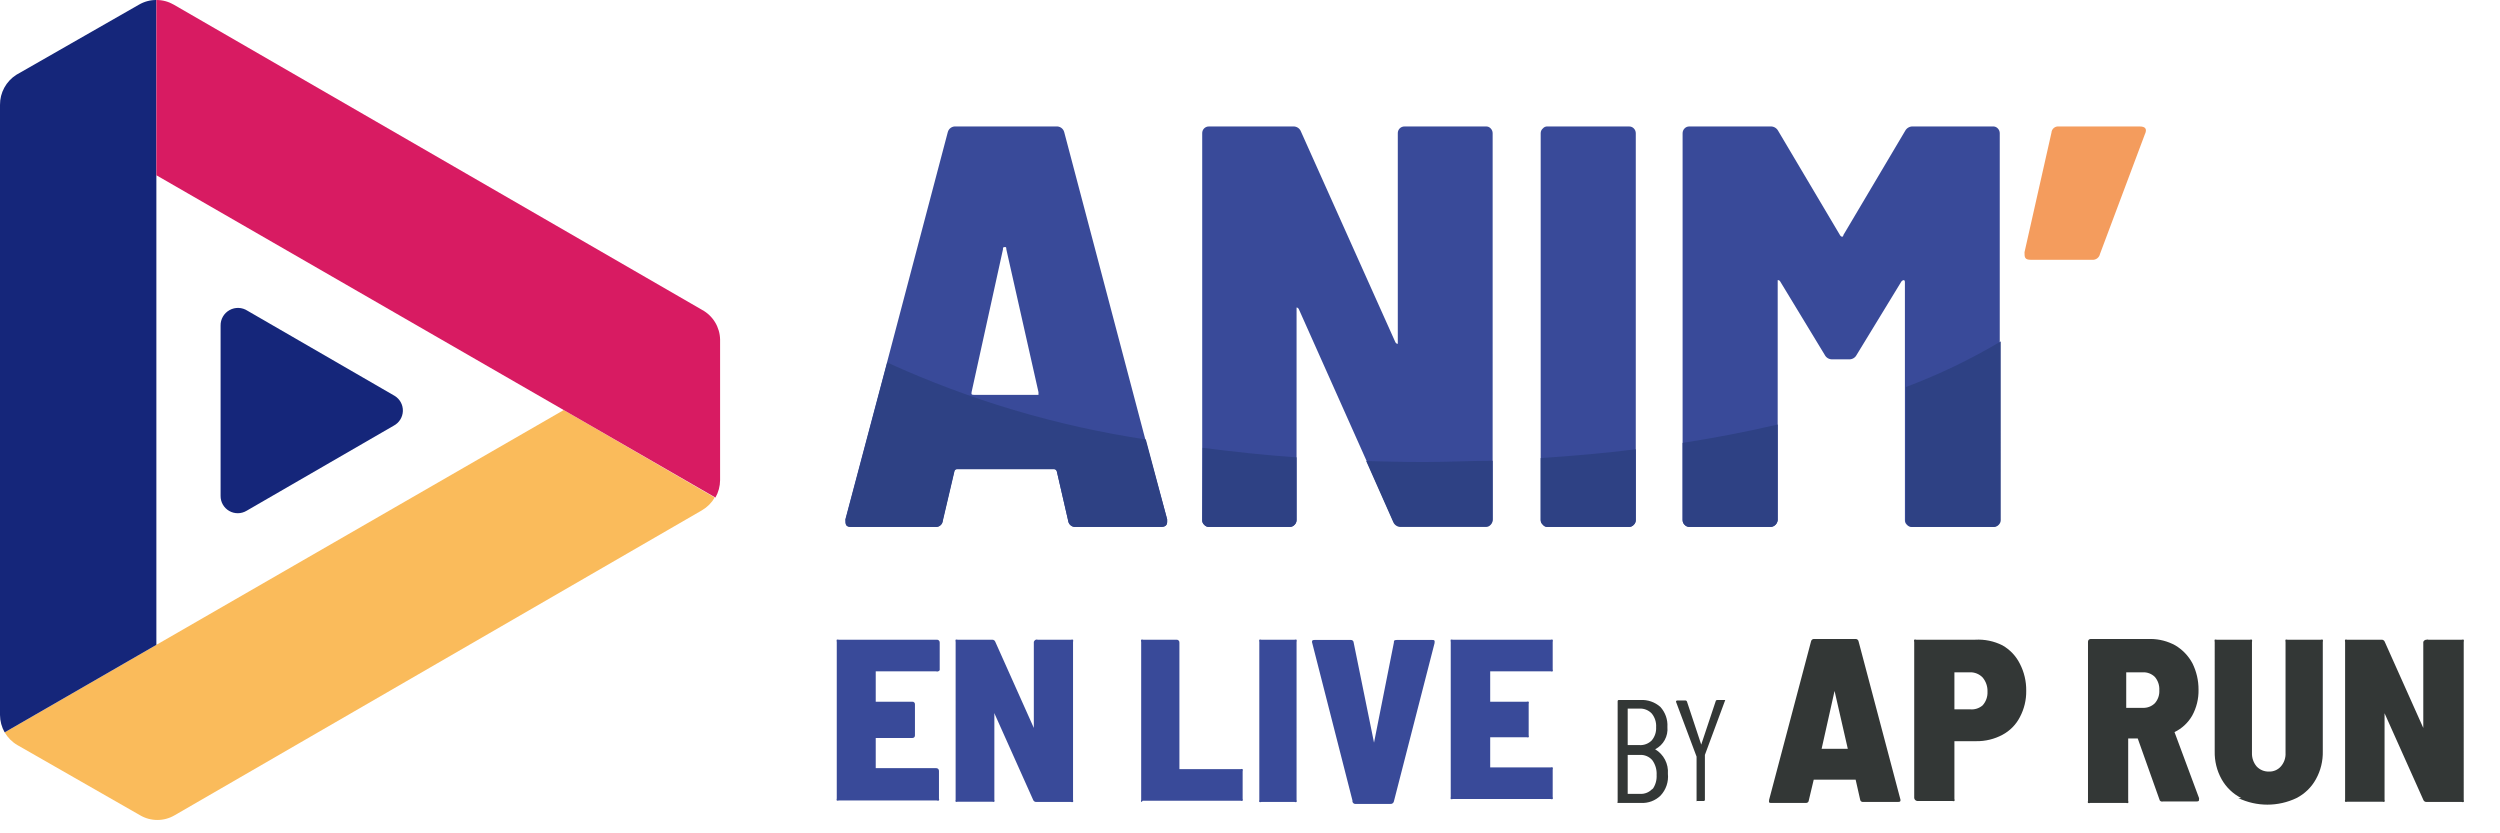
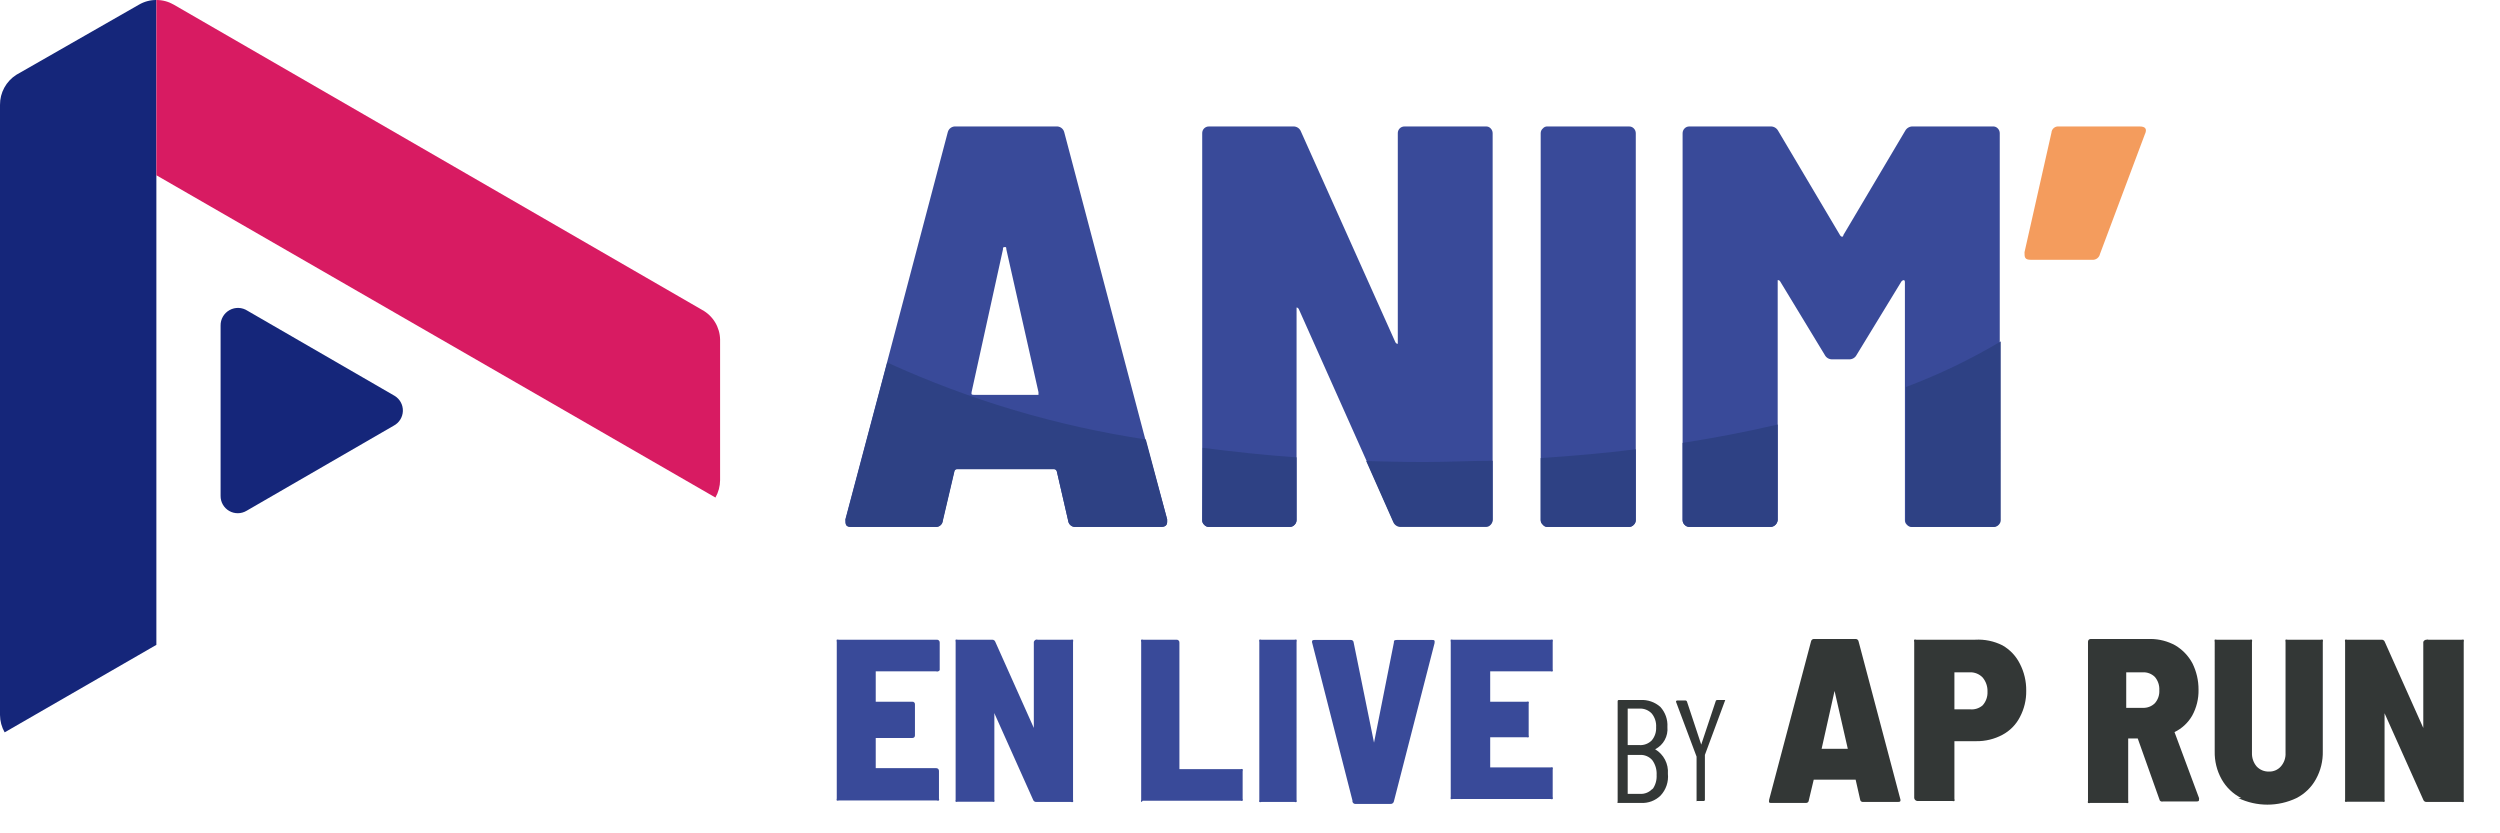
<svg xmlns="http://www.w3.org/2000/svg" width="255" height="85" viewBox="0 0 255 85">
  <defs>
    <filter id="ja23ded6fa">
      <feColorMatrix in="SourceGraphic" values="0 0 0 0 1 0 0 0 0 1 0 0 0 0 1 0 0 0 1 0" />
    </filter>
    <filter id="jygcg1m2rb">
      <feColorMatrix in="SourceGraphic" values="0 0 0 0 1 0 0 0 0 1 0 0 0 0 1 0 0 0 1 0" />
    </filter>
    <filter id="5d6ttg7ikc">
      <feColorMatrix in="SourceGraphic" values="0 0 0 0 1 0 0 0 0 1 0 0 0 0 1 0 0 0 1 0" />
    </filter>
    <filter id="914ftqybld">
      <feColorMatrix in="SourceGraphic" values="0 0 0 0 1 0 0 0 0 1 0 0 0 0 1 0 0 0 1 0" />
    </filter>
    <filter id="n6ccxohdje">
      <feColorMatrix in="SourceGraphic" values="0 0 0 0 1 0 0 0 0 1 0 0 0 0 1 0 0 0 1 0" />
    </filter>
  </defs>
  <g fill="none" fill-rule="evenodd">
    <g>
      <g>
        <g filter="url(#ja23ded6fa)" transform="translate(-437 -500) translate(437 500)">
          <g>
            <path fill="#394A99" fill-rule="nonzero" d="M10.7 3.475c-.072.032-.153.032-.225 0h-6.15v3.1H8.05c.075-.008.15.018.203.072.054.053.08.128.072.203V10c.008.075-.018.15-.072.203-.053.054-.128.08-.203.072H4.325v3.075h6.15c.082-.008.163.021.22.08.059.057.088.138.08.22v2.8c.028.064.028.136 0 .2-.072.032-.153.032-.225 0h-10c-.063.031-.137.031-.2 0-.028-.064-.028-.136 0-.2V.475C.325.402.325.323.35.25c.064-.025.136-.025.2 0h10c.082-.008.163.021.22.08.059.057.088.138.08.22v2.8c-.031.06-.085.105-.15.125zM20.65.25c.064-.025.136-.025.2 0h3.4c.065-.021.135-.021.2 0 .025.073.025.152 0 .225V16.6c.028.064.028.136 0 .2-.064.028-.136.028-.2 0H20.7c-.147.007-.28-.085-.325-.225l-3.95-8.825c-.018.04-.018.085 0 .125v8.7c.028.064.028.136 0 .2-.063.031-.137.031-.2 0h-3.55c-.063.031-.137.031-.2 0-.028-.064-.028-.136 0-.2V.475c-.025-.073-.025-.152 0-.225.064-.025.136-.025.2 0H16.2c.147-.007.28.085.325.225L20.45 9.25V.475c.032-.1.105-.181.2-.225zM31.4 16.8c-.036-.062-.036-.138 0-.2V.475c-.032-.072-.032-.153 0-.225.064-.025.136-.025.2 0H35c.082-.008.163.021.22.08.059.057.088.138.08.22v12.9h6.25c.064-.025.136-.025.2 0 .025.073.025.152 0 .225v2.8c.028.064.028.136 0 .2-.063.031-.137.031-.2 0h-10c-.028.062-.084.108-.15.125zM43.45 16.8c-.028-.064-.028-.136 0-.2V.475c-.025-.073-.025-.152 0-.225.064-.025.136-.025.2 0h3.4c.064-.025.136-.025.2 0 .025.073.025.152 0 .225V16.6c.028.064.028.136 0 .2-.063.031-.137.031-.2 0h-3.4c-.063.031-.137.031-.2 0zM52.95 16.65L48.825.5c0-.15 0-.225.275-.225h3.675c.077-.007.154.019.21.071.058.052.09.127.09.204l2.075 10.2L57.175.55c0-.175 0-.275.3-.275h3.575c.225 0 .325 0 .275.325l-4.15 16.15c-.037.16-.187.267-.35.25h-3.55c-.093.01-.186-.026-.25-.094-.063-.07-.091-.164-.075-.256zM73.375 3.475c-.063.031-.137.031-.2 0H67v3.1h3.725c.064-.025.136-.025.2 0 .031.063.031.137 0 .2V10c.031.063.031.137 0 .2-.064.025-.136.025-.2 0H67v3.075h6.175c.064-.025.136-.025.2 0 .025.073.025.152 0 .225v2.8c.028.064.028.136 0 .2-.063.031-.137.031-.2 0h-10c-.063.031-.137.031-.2 0-.028-.064-.028-.136 0-.2V.475c-.025-.073-.025-.152 0-.225.064-.025.136-.025.2 0h10c.064-.025.136-.025.2 0 .025.073.025.152 0 .225v2.8c.028.064.028.136 0 .2z" transform="translate(85 65)" />
          </g>
        </g>
        <g filter="url(#jygcg1m2rb)" transform="translate(-437 -500) translate(437 500)">
          <g>
            <path fill="#333736" fill-rule="nonzero" d="M9.75 16.625l-.475-2.1H5l-.5 2.1c0 .077-.032.152-.09.204-.056.052-.133.078-.21.071H.7c-.225 0-.3 0-.25-.325L4.725.425c.026-.156.168-.265.325-.25h4.2c.157-.015.3.094.325.25l4.275 16.15c0 .15 0 .225-.275.225H10c-.111-.003-.21-.072-.25-.175zm-3.925-5.25h2.65l-1.35-5.9L5.8 11.4s-.075-.025.025-.025zM24.25.825c.765.435 1.383 1.087 1.775 1.875.44.85.663 1.794.65 2.75.017.94-.207 1.87-.65 2.7-.395.766-1.014 1.394-1.775 1.8-.822.44-1.743.664-2.675.65H19.35v5.9c.036.062.036.138 0 .2-.063.031-.137.031-.2 0h-3.6c-.156-.021-.279-.144-.3-.3V.475c-.032-.072-.032-.153 0-.225.064-.028.136-.028.2 0h6.025c.96-.054 1.916.144 2.775.575zM22.225 6.95c.345-.382.525-.886.5-1.4.02-.529-.159-1.046-.5-1.45-.34-.351-.812-.542-1.3-.525H19.35V7.35h1.575c.47.053.941-.092 1.3-.4zM40.3 16.65l-2.25-6.325h-.975V16.7c.036.062.036.138 0 .2-.063.031-.137.031-.2 0H33.2c-.072.032-.153.032-.225 0-.028-.064-.028-.136 0-.2V.475c-.008-.082.021-.163.08-.22.057-.059.138-.088.22-.08h6.1c.874.007 1.733.23 2.5.65.738.438 1.343 1.069 1.75 1.825.417.839.631 1.763.625 2.7.02.925-.205 1.839-.65 2.65-.418.726-1.045 1.31-1.8 1.675l2.5 6.725c.012.04.012.084 0 .125 0 .15 0 .225-.25.225h-3.425c-.119.037-.248-.003-.325-.1zM36.875 3.7v3.5h1.675c.465.025.919-.147 1.25-.475.318-.366.48-.841.45-1.325.028-.491-.133-.974-.45-1.35-.331-.328-.785-.5-1.25-.475h-1.675V3.7zM48.6 16.4c-.842-.43-1.537-1.1-2-1.925-.483-.87-.724-1.855-.7-2.85V.475c-.025-.073-.025-.152 0-.225.064-.025.136-.025.2 0h3.4c.064-.025.136-.025.2 0 .025.073.025.152 0 .225V11.8c-.017.501.152.991.475 1.375.322.346.777.537 1.25.525.467.018.917-.174 1.225-.525.332-.379.503-.872.475-1.375V.475c-.025-.073-.025-.152 0-.225.064-.025.136-.025.2 0h3.4c.064-.025.136-.025.2 0 .025.073.025.152 0 .225v11.15c.024.995-.217 1.98-.7 2.85-.452.824-1.14 1.494-1.975 1.925-1.881.9-4.069.9-5.95 0h.3zM67.5.25c.064-.025.136-.025.2 0h3.4c.065-.021.135-.021.2 0 .025.073.025.152 0 .225V16.6c.028.064.028.136 0 .2-.064.028-.136.028-.2 0h-3.6c-.147.007-.28-.085-.325-.225l-3.95-8.825v8.825c.028.064.028.136 0 .2-.063.031-.137.031-.2 0H59.4c-.063.031-.137.031-.2 0-.028-.064-.028-.136 0-.2V.475c-.025-.073-.025-.152 0-.225.064-.025.136-.025.2 0h3.525c.147-.007.28.085.325.225l3.925 8.775V.475c.052-.135.18-.224.325-.225z" transform="translate(180 65)" />
          </g>
        </g>
        <g filter="url(#5d6ttg7ikc)" transform="translate(-437 -500) translate(437 500)">
          <g>
            <path fill="#333736" fill-rule="nonzero" d="M6.875 11.15c-.526.513-1.241.785-1.975.75H2.5c-.033-.044-.033-.106 0-.15V1.55c-.01-.042.003-.086.033-.117.03-.03.075-.043.117-.033h2.175c.74-.042 1.468.21 2.025.7.51.556.772 1.296.725 2.05.092.943-.404 1.847-1.25 2.275.873.52 1.376 1.487 1.3 2.5.085.815-.189 1.627-.75 2.225zM3.525 2.5V6h1.2c.466.028.92-.145 1.25-.475.317-.376.478-.859.45-1.35.033-.507-.128-1.007-.45-1.4-.325-.34-.78-.522-1.25-.5h-1.2V2.5zm2.5 8.05c.323-.431.482-.963.45-1.5.032-.545-.127-1.084-.45-1.525-.316-.355-.775-.547-1.25-.525h-1.25v3.975h1.25c.496.032.978-.172 1.3-.55l-.05.125zM10.55 11.725v-4.55l-2.1-5.6s0-.125.125-.125h.8c.089-.016.176.038.2.125l1.45 4.375L12.5 1.525s0-.125.175-.125h.8L11.4 7v4.55c.01.042-.003.086-.033.117-.03.03-.075.043-.117.033h-.775c.027 0 .053.009.075.025z" transform="translate(162.5 70)" />
          </g>
        </g>
        <g filter="url(#914ftqybld)" transform="translate(-437 -500) translate(437 500)">
          <g fill-rule="nonzero">
            <path fill="#394A99" d="M31.825 32.325L23.55.975c-.096-.368-.446-.612-.825-.575H12.5c-.379-.037-.729.207-.825.575l-6.2 23.5-4.25 16c0 .5 0 .775.6.775H10.4c.186.014.37-.047.51-.17.14-.121.227-.294.24-.48l1.175-5c.006-.073.042-.14.098-.187.056-.047.129-.07.202-.063H22.5c.148-.002.275.104.3.25l1.15 5c.04.39.383.68.775.65H33.4c.45 0 .65-.175.65-.525v-.25l-2.225-8.15zM17.3 12.95c0-.175 0-.25.175-.25s.15 0 .175.25l3.275 14.55v.275H14.4c-.25 0-.35 0-.3-.275l3.2-14.55zM66.55.4h-8.275c-.188-.007-.37.064-.503.197s-.204.315-.197.503v21.475s-.175 0-.25-.175L47.7.925c-.121-.333-.447-.546-.8-.525h-8.575c-.188-.007-.37.064-.503.197s-.204.315-.197.503v39.45c-.008.18.065.355.2.475.123.148.308.231.5.225h8.225c.191 0 .373-.083.5-.225.127-.126.199-.296.2-.475v-21.4-.275c0-.025.15 0 .225.15l6.875 15.4 2.75 6.2c.13.337.465.55.825.525h8.625c.192.006.377-.077.5-.225.127-.126.199-.296.2-.475V1.1c.003-.187-.07-.367-.2-.5-.126-.142-.311-.216-.5-.2zM81.15.4h-8.3c-.182-.016-.36.059-.475.2-.148.123-.231.308-.225.5v39.45c.002.184.084.357.225.475.113.147.29.231.475.225h8.3c.191 0 .373-.083.5-.225.127-.126.199-.296.2-.475V1.1c.003-.187-.07-.367-.2-.5-.13-.136-.312-.209-.5-.2zM118.375.4h-8.225c-.34-.03-.665.148-.825.45l-6.3 10.625c0 .225-.225.225-.35 0L96.375.85c-.16-.302-.485-.48-.825-.45h-8.225c-.188-.009-.37.064-.5.2-.13.133-.203.313-.2.5v39.45c.001.179.073.35.2.475.127.142.309.224.5.225h8.3c.371-.034.666-.329.7-.7V16.325v-.25c.101-.013.2.036.25.125l4.55 7.5c.15.298.467.476.8.45h1.65c.333.026.65-.152.8-.45l4.575-7.5s.15-.15.225-.125c.075.025.125 0 .125.25V40.55c-.008.18.065.355.2.475.123.148.308.231.5.225h8.275c.191 0 .373-.083.5-.225.127-.126.199-.296.2-.475V1.1c.003-.187-.07-.367-.2-.5-.105-.112-.247-.183-.4-.2z" transform="translate(85 12.5)" />
            <path fill="#F49C5D" d="M133.25.4H125c-.183-.02-.367.034-.509.152-.141.118-.229.289-.241.473l-2.75 12.2c0 .5 0 .775.65.775h6.25c.38.033.725-.225.8-.6l4.575-12.2c.25-.525.075-.8-.525-.8z" transform="translate(85 12.5)" />
          </g>
        </g>
        <g filter="url(#n6ccxohdje)" transform="translate(-437 -500) translate(437 500)">
          <g>
            <path fill="#2E4184" fill-rule="nonzero" d="M1.25 20.475c0 .5 0 .775.6.775h8.575c.186.014.37-.047.51-.17.14-.121.227-.294.24-.48l1.175-5c.006-.073.042-.14.098-.187.056-.047.129-.07.202-.063h9.85c.148-.002.275.104.3.25l1.15 5c.04.39.383.68.775.65H33.4c.45 0 .65-.175.65-.525v-.25l-2.175-8.15C22.76 10.951 13.883 8.309 5.5 4.475l-4.25 16zM54.35 14.525l2.75 6.2c.13.337.465.55.825.525h8.625c.192.006.377-.077.5-.225.127-.126.199-.296.2-.475V14.5c-2.275 0-4.6.125-6.95.125-2.35 0-4-.05-5.95-.1zM37.625 20.55c-.008.18.065.355.2.475.123.148.308.231.5.225h8.225c.191 0 .373-.083.5-.225.127-.126.199-.296.2-.475v-6.4c-3.275-.225-6.475-.575-9.575-.975l-.05 7.375zM72.15 20.55c.002.184.084.357.225.475.113.147.29.231.475.225h8.3c.191 0 .373-.083.5-.225.127-.126.199-.296.2-.475v-7.225c-3.15.4-6.375.675-9.7.9v6.325zM86.625 20.55c.001.179.073.35.2.475.127.142.309.224.5.225h8.3c.371-.034.666-.329.7-.7V10.8c-3.1.725-6.325 1.35-9.7 1.875v7.875zM109.4 20.55c-.008.18.065.355.2.475.123.148.308.231.5.225h8.275c.191 0 .373-.083.5-.225.127-.126.199-.296.2-.475V2.325c-3.08 1.835-6.318 3.391-9.675 4.65V20.55z" transform="translate(85 32.5)" />
          </g>
        </g>
        <g>
          <path fill="#15267A" d="M40.25 40.375l-15-8.675c-.552-.363-1.259-.39-1.836-.07-.578.32-.93.935-.914 1.595v17.35c-.009.635.327 1.224.877 1.541.55.317 1.229.31 1.773-.016l15-8.675c.561-.292.922-.863.943-1.496.02-.632-.302-1.226-.843-1.554z" transform="translate(-437 -500) translate(437 500)" />
          <g>
-             <path fill="#FABB5B" fill-rule="nonzero" d="M.475 74.7c.314.539.761.986 1.3 1.3l12.5 7.15c1.094.65 2.456.65 3.55 0L71.6 52.05c.539-.314.986-.761 1.3-1.3l-15.4-8.925-41.55 23.95L.475 74.7z" transform="translate(-437 -500) translate(437 500)" />
            <path fill="#15267A" d="M15.95 65.775V0c-.624-.005-1.237.16-1.775.475l-12.5 7.15C.622 8.291-.011 9.455 0 10.7v62.225c.003.623.167 1.234.475 1.775l15.475-8.925z" transform="translate(-437 -500) translate(437 500)" />
            <path fill="#D81B62" fill-rule="nonzero" d="M71.6 31.6L17.725.475C17.186.161 16.573-.003 15.95 0v17.875l41.55 23.95 15.475 8.925c.308-.541.472-1.152.475-1.775V34.65c-.019-1.277-.726-2.443-1.85-3.05z" transform="translate(-437 -500) translate(437 500)" />
          </g>
        </g>
      </g>
    </g>
  </g>
</svg>